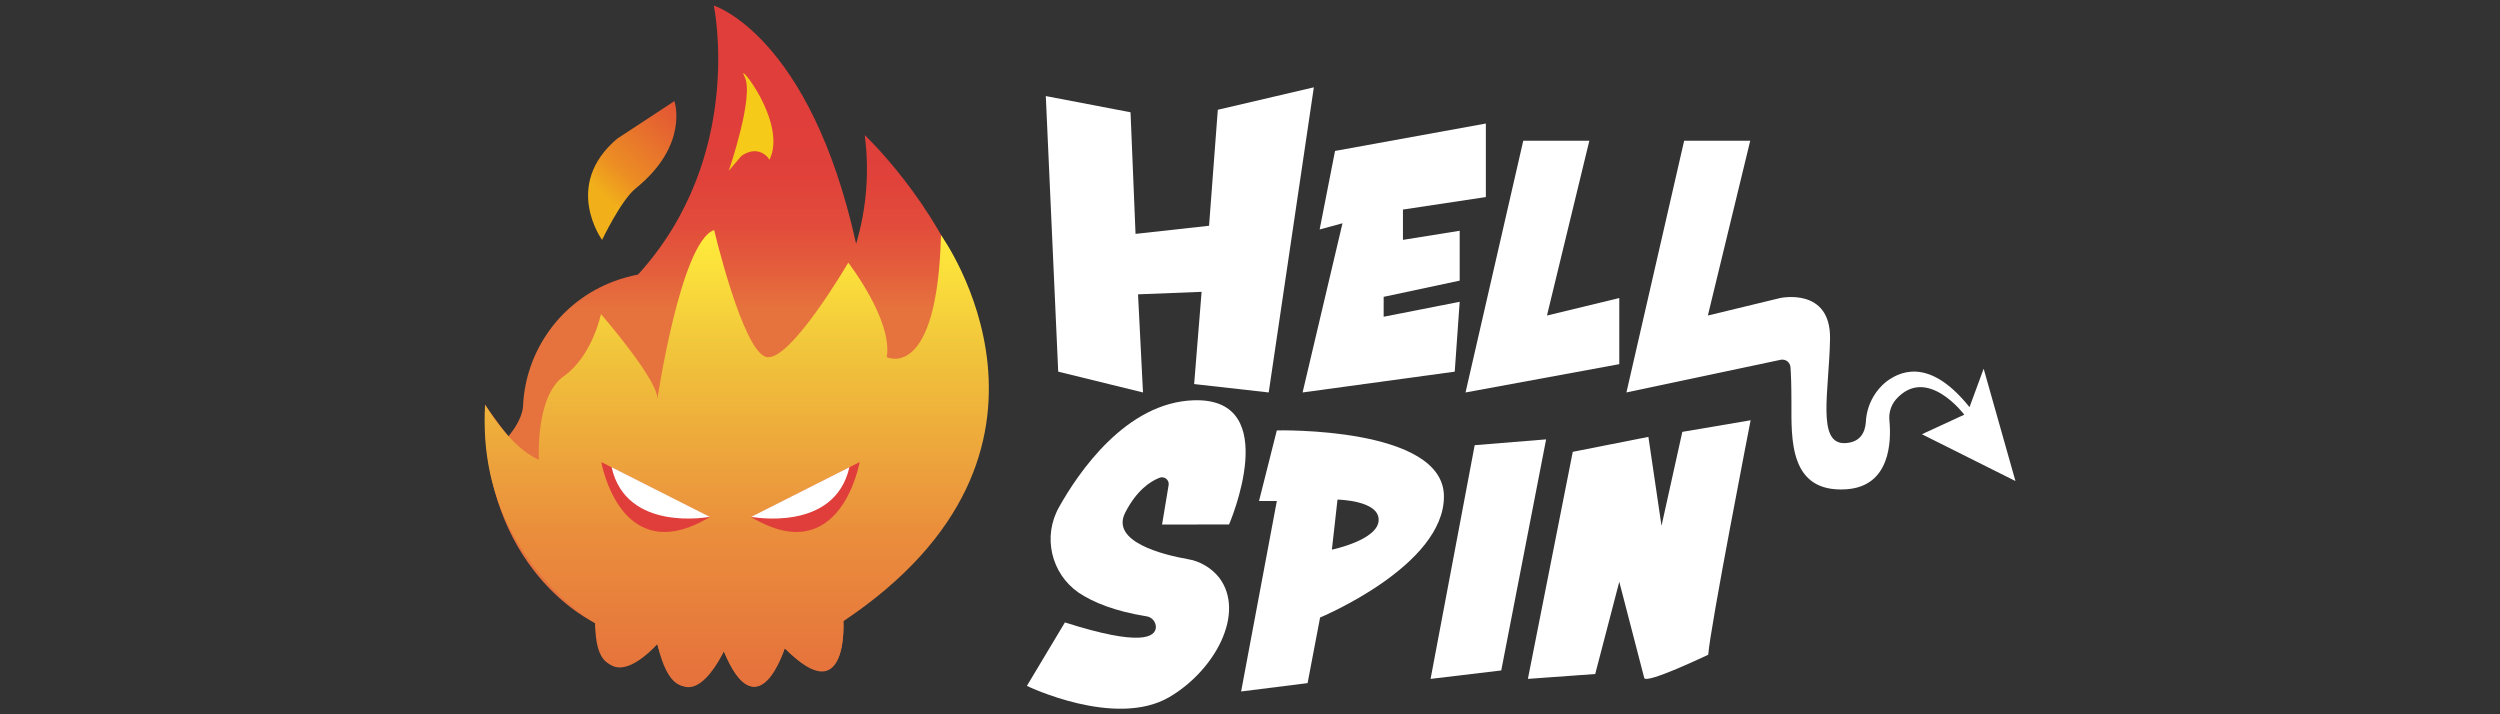
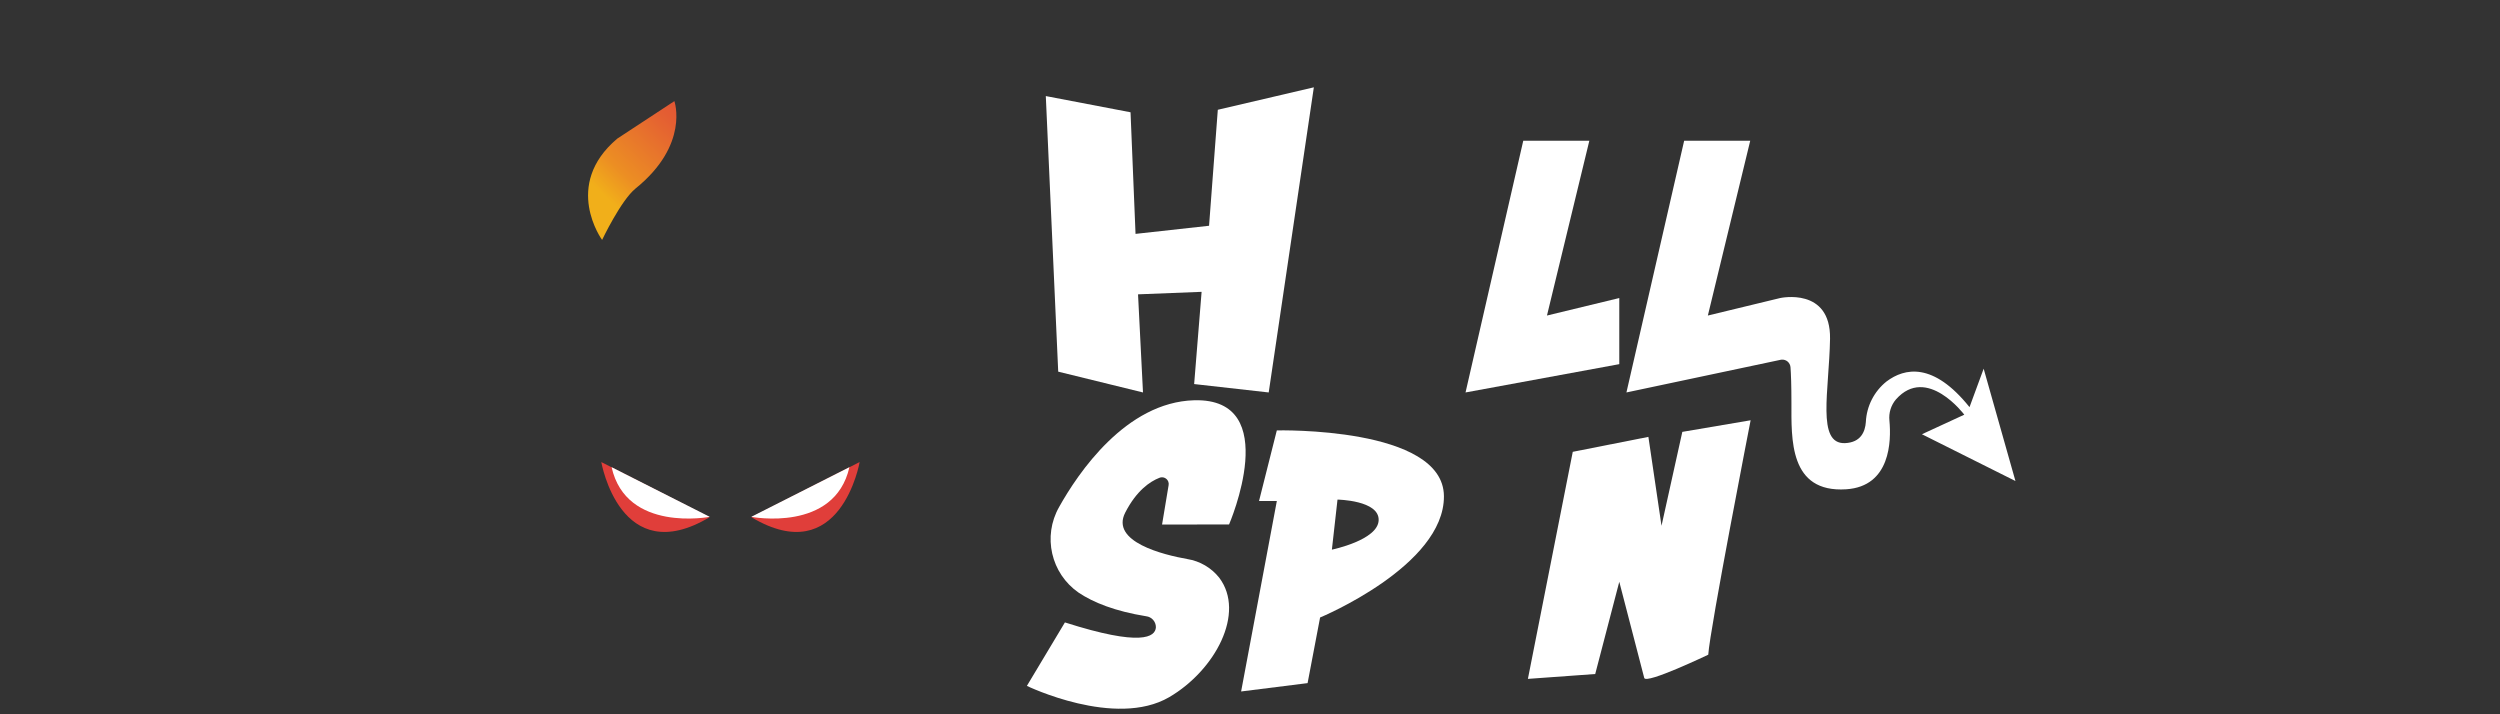
<svg xmlns="http://www.w3.org/2000/svg" id="hellspin" width="560" height="160" viewBox="0 0 560 160">
  <rect x="0" y="0" width="560" height="160" fill="#333333" stroke="none" />
  <defs>
    <style> .cls-1 { fill: url(#linear-gradient); } .cls-1, .cls-2, .cls-3, .cls-4, .cls-5, .cls-6 { stroke-width: 0px; } .cls-2 { fill: url(#linear-gradient-2); } .cls-3 { fill: url(#linear-gradient-3); } .cls-4 { fill: #e03e3a; } .cls-5 { fill: #fff; } .cls-6 { fill: #f5ca19; } </style>
    <linearGradient id="linear-gradient" x1="164.68" y1="23.05" x2="164.68" y2="135.15" gradientTransform="translate(0 162) scale(1 -1)" gradientUnits="userSpaceOnUse">
      <stop offset=".62" stop-color="#e6733d" />
      <stop offset=".7" stop-color="#e45e3c" />
      <stop offset=".79" stop-color="#e24c3b" />
      <stop offset=".89" stop-color="#e0413a" />
      <stop offset="1" stop-color="#e03e3a" />
    </linearGradient>
    <linearGradient id="linear-gradient-2" x1="135.23" y1="118.3" x2="172.77" y2="158.34" gradientTransform="translate(0 162) scale(1 -1)" gradientUnits="userSpaceOnUse">
      <stop offset="0" stop-color="#f1af1a" />
      <stop offset=".12" stop-color="#ec8e23" />
      <stop offset=".26" stop-color="#e8772b" />
      <stop offset=".41" stop-color="#e45e32" />
      <stop offset=".56" stop-color="#e24c36" />
      <stop offset=".72" stop-color="#e04139" />
      <stop offset=".9" stop-color="#e03e3a" />
    </linearGradient>
    <linearGradient id="linear-gradient-3" x1="165.02" y1="-4.38" x2="165.02" y2="108.56" gradientTransform="translate(0 162) scale(1 -1)" gradientUnits="userSpaceOnUse">
      <stop offset="0" stop-color="#e4673c" />
      <stop offset=".15" stop-color="#e6743c" />
      <stop offset=".42" stop-color="#ea8e3c" />
      <stop offset=".78" stop-color="#f1c53b" />
      <stop offset="1" stop-color="#ffea3b" />
    </linearGradient>
  </defs>
  <polygon class="cls-5" points="237.04 83.25 234.26 21.52 253.24 25.15 254.36 52.39 270.83 50.57 272.79 24.59 294.3 19.56 284.19 87.91 267.49 86.03 269.16 65.37 254.92 65.93 256.03 87.91 237.04 83.25" />
-   <polygon class="cls-5" points="295.6 51.4 299.05 33.81 332.83 27.67 332.83 44.14 314.26 46.94 314.26 53.73 326.97 51.69 326.97 62.86 309.94 66.49 309.94 70.95 326.97 67.6 325.86 83.25 291.78 87.91 300.72 50.01 295.6 51.4" />
  <polygon class="cls-5" points="328.28 87.91 341.21 31.53 356.01 31.53 346.52 70.68 362.72 66.76 362.72 81.57 328.28 87.91" />
  <path class="cls-5" d="M398.84,80.6l-34.52,7.31,12.93-56.38h14.8l-9.49,39.15,16.2-3.92s11.35-2.5,11.17,9.12c-.19,11.63-3.07,23.65,3.36,23.38,3.54-.15,4.51-2.58,4.66-4.73.17-3.55,1.85-6.85,4.62-9.07,4.08-3.07,10.49-4.38,18.6,5.74l3.17-8.61,7.12,25.16-20.95-10.48,9.49-4.38s-8.39-11.19-15.3-3.43c-1.12,1.31-1.65,3.03-1.47,4.75.43,4.58.26,14.73-9.67,15.39-12.84.83-12.28-11.31-12.28-19.42,0-3.95-.1-6.43-.21-7.94-.09-1.02-.98-1.77-2-1.68-.07,0-.15.02-.22.03Z" />
  <path class="cls-5" d="M392.14,94.14s-9.12,46.73-9.49,52.51c0,0-13.97,6.69-14.34,5.21s-5.59-21.54-5.59-21.54l-5.39,20.66-15.08,1.09,10.05-50.86,16.94-3.35,2.94,19.92,4.66-21.04,15.3-2.6Z" />
-   <polygon class="cls-5" points="320.45 152.07 330.33 99.72 346.33 98.42 336.28 150.18 320.45 152.07" />
  <path class="cls-5" d="M286.01,96.4l-3.99,15.83h3.99l-8,42.66,14.89-1.87,2.8-14.7s27.84-11.55,27.74-27.18c-.1-15.63-37.43-14.73-37.43-14.73ZM298.34,123.14l1.26-11.23s9.35.14,9.22,4.61-10.48,6.6-10.48,6.6v.03Z" />
  <path class="cls-5" d="M275.31,117.48s12.28-28.37-7.82-27.82c-15.31.43-26.02,16.34-30.25,23.91-3.73,6.56-1.83,14.89,4.38,19.19,3.28,2.19,8.11,4.15,15.11,5.28,1.26.14,2.2,1.21,2.19,2.47-.12,2.19-3.28,4.38-20.38-1.09l-8.52,14.22s19.78,9.58,31.89,2.52c10.28-6.02,17.15-18.86,11.19-26.76-1.78-2.23-4.32-3.72-7.14-4.17-5.35-.95-17.27-3.86-13.91-10.41,2.52-4.92,5.53-6.96,7.66-7.79.77-.32,1.65.05,1.97.82.11.26.14.55.09.82l-1.47,8.83,15.02-.02Z" />
-   <path class="cls-1" d="M159.88,1.24s21.58,6.64,31.89,53.37c2.34-7.89,3-16.18,1.93-24.34,0,0,63.97,59.92-4.79,108.49,0,0,1.29,21.2-13.13,6.42,0,0-6.25,18.89-13.64.67,0,0-10.18,18.75-14.91-1.62,0,0-13.91,13.64-13.91-4.68,0,0-25.68-11.67-24.69-48.9,0,0,3.01,4.38,5.25,7.07,0,0,3.1-3.46,3.28-6.77.57-12.56,8.59-23.56,20.37-27.94,1.75-.65,3.56-1.15,5.39-1.51,24.14-26.52,16.97-60.26,16.97-60.26Z" />
  <path class="cls-2" d="M134.87,53.74s-8.97-12.26,3.4-22.69l12.79-8.4s3.45,9.76-8.69,19.57c-3.28,2.65-7.5,11.52-7.5,11.52Z" />
-   <path class="cls-6" d="M163.25,38.24s5.78-16.79,3.54-21.05,9.74,10.19,5.57,18.6h0c-.88-1.52-2.68-2.26-4.38-1.78-.42.12-.82.28-1.21.48-.42.22-.79.52-1.09.89l-2.43,2.87Z" />
-   <path class="cls-3" d="M108.68,90.65s5.47,9.51,12.03,12.34c0,0-.83-14.22,5.56-18.71,6.39-4.48,8.35-13.92,8.35-13.92,0,0,13.94,16.04,12.55,19.56,0,0,5.28-35.82,12.8-38.39,0,0,6.4,27.15,11.68,28.44s18.36-21.14,18.36-21.14c0,0,10.01,12.9,8.62,21.18,0,0,11.32,5.56,12.15-27.35,0,0,35.17,48.37-21.88,86.5,0,0,1.35,20.04-13.13,6.07,0,0-5.87,18.95-13.64.67,0,0-8.69,19.11-14.91-1.62,0,0-12.44,14.44-13.91-4.68.07-.04-26.77-15.35-24.62-48.94Z" />
  <path class="cls-4" d="M134.69,103.5s4.23,24.31,24.26,12.35l-24.26-12.35Z" />
  <path class="cls-5" d="M137,104.65l21.98,11.12s-18.69,3.6-21.98-11.12Z" />
  <path class="cls-4" d="M192.56,103.5s-4.23,24.31-24.26,12.35l24.26-12.35Z" />
  <path class="cls-5" d="M190.27,104.65l-21.98,11.12s18.64,3.6,21.98-11.12Z" />
</svg>